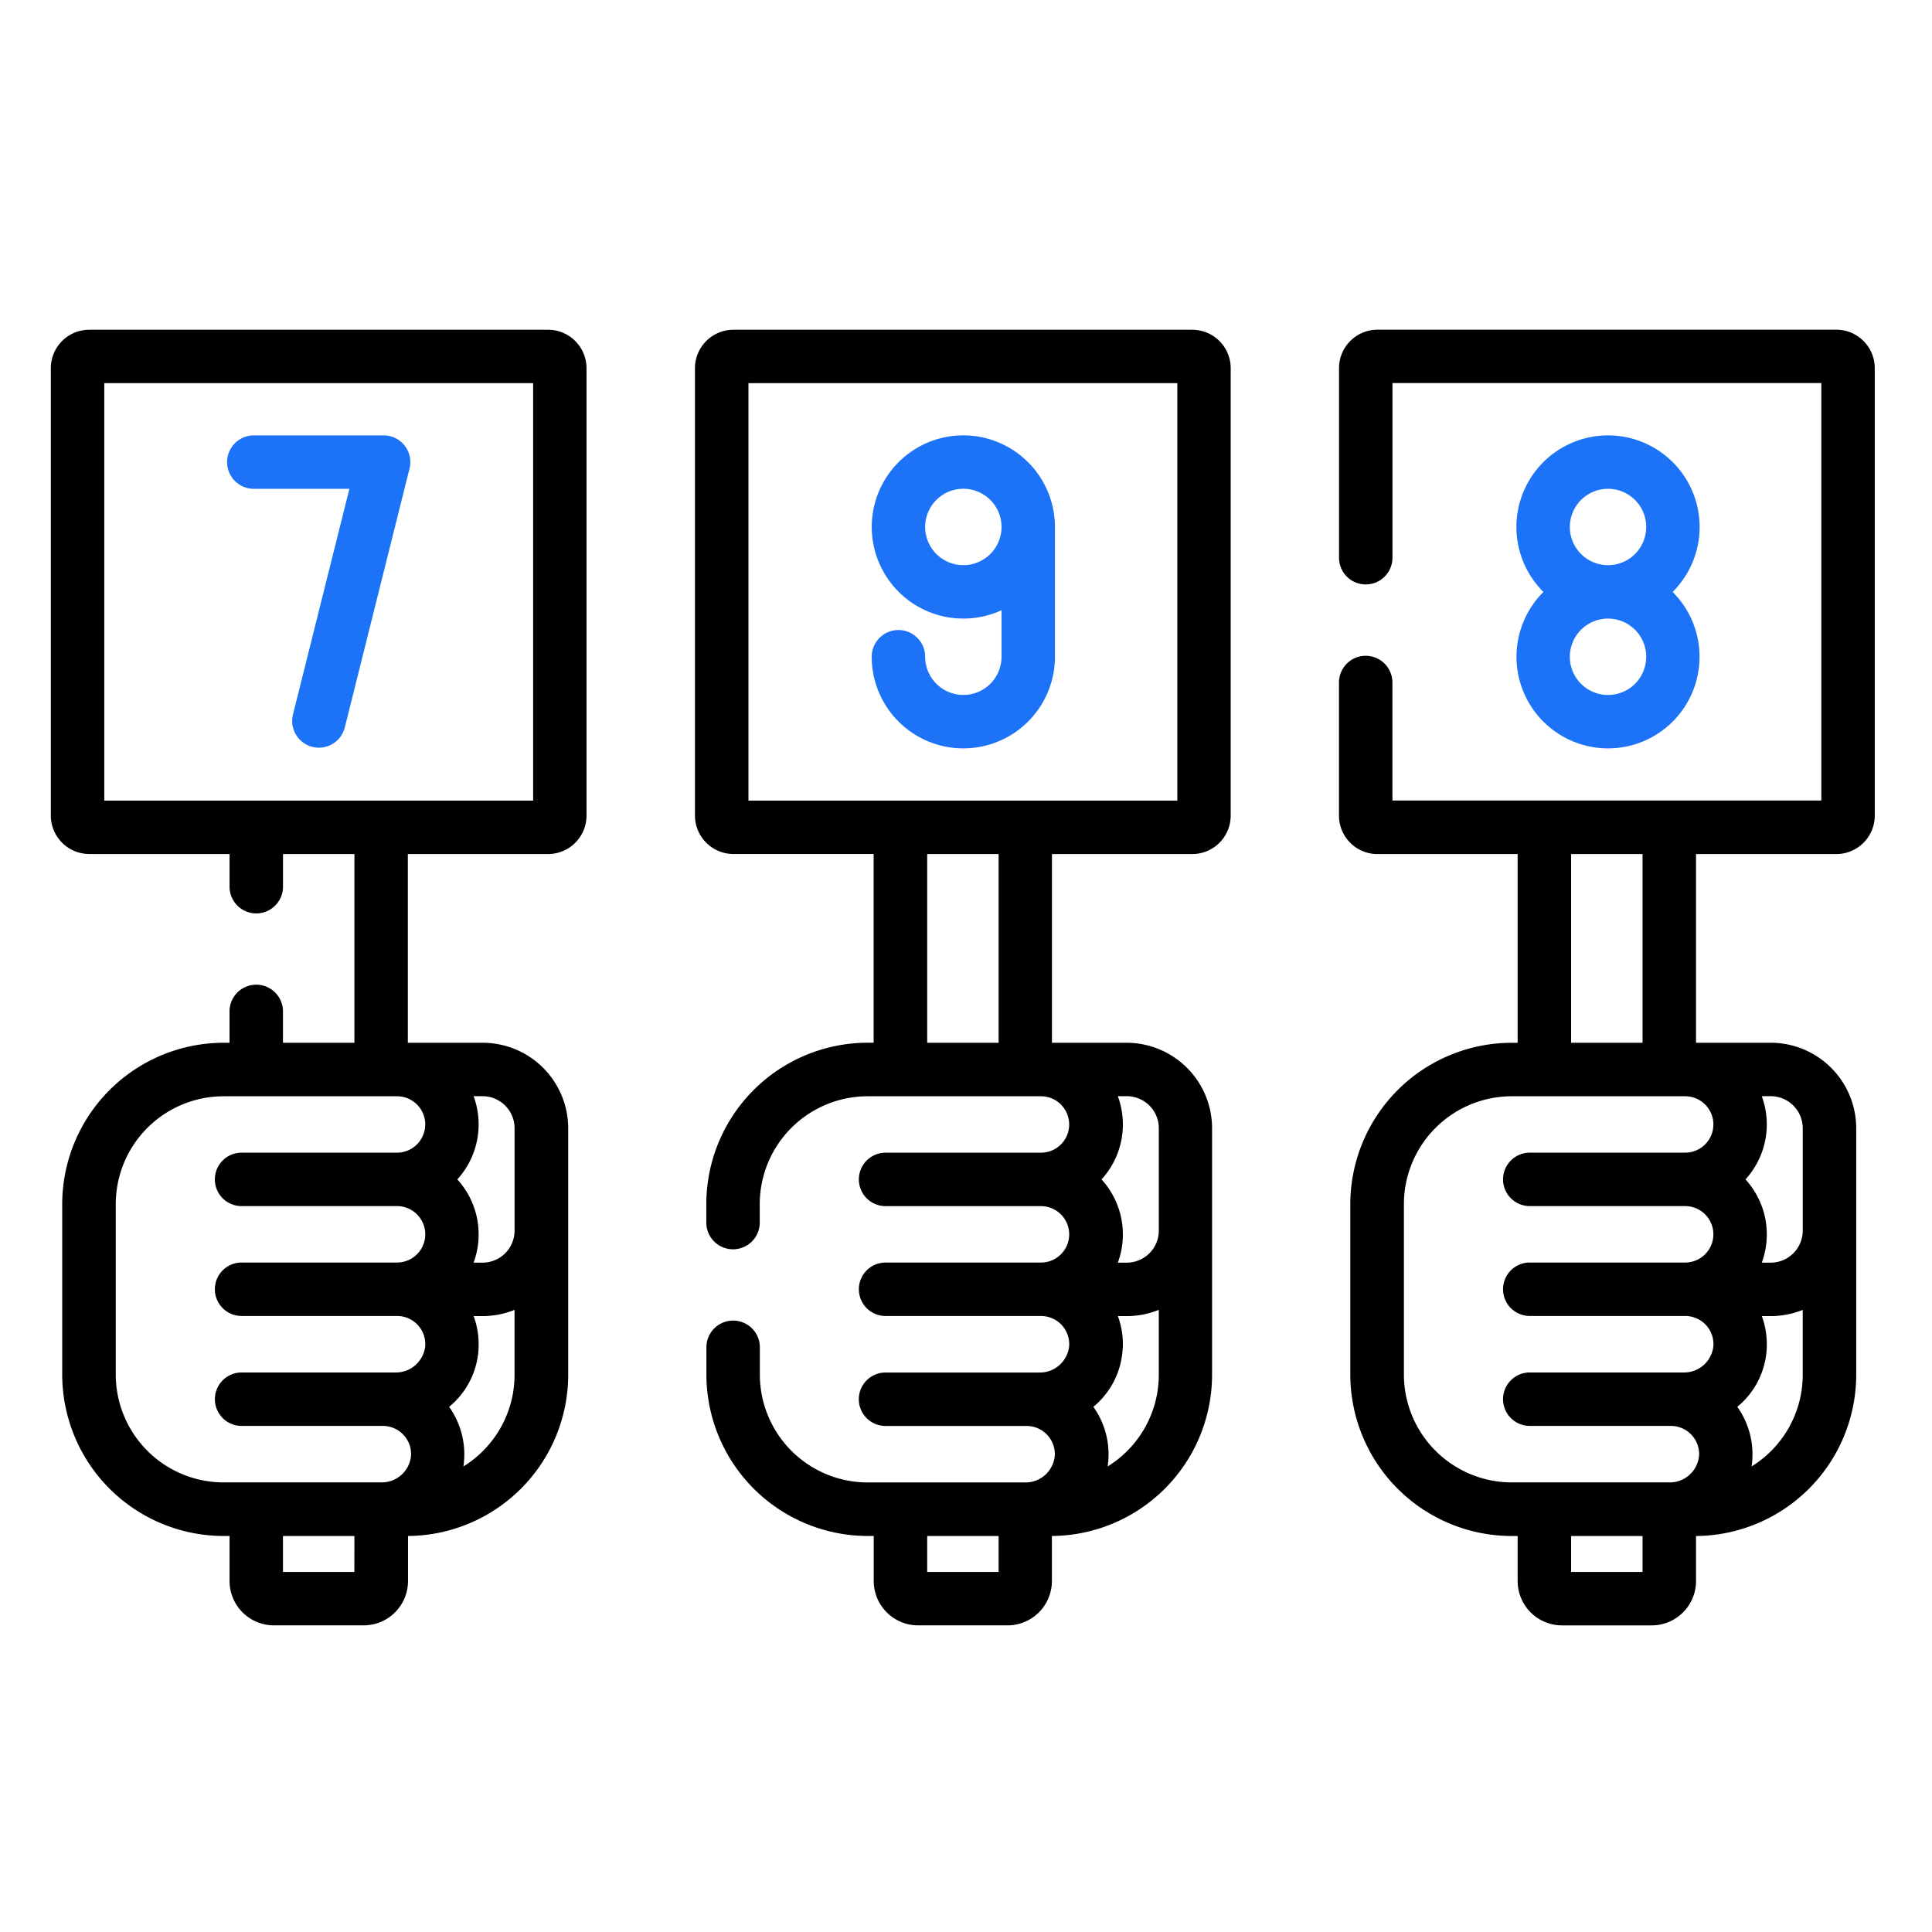
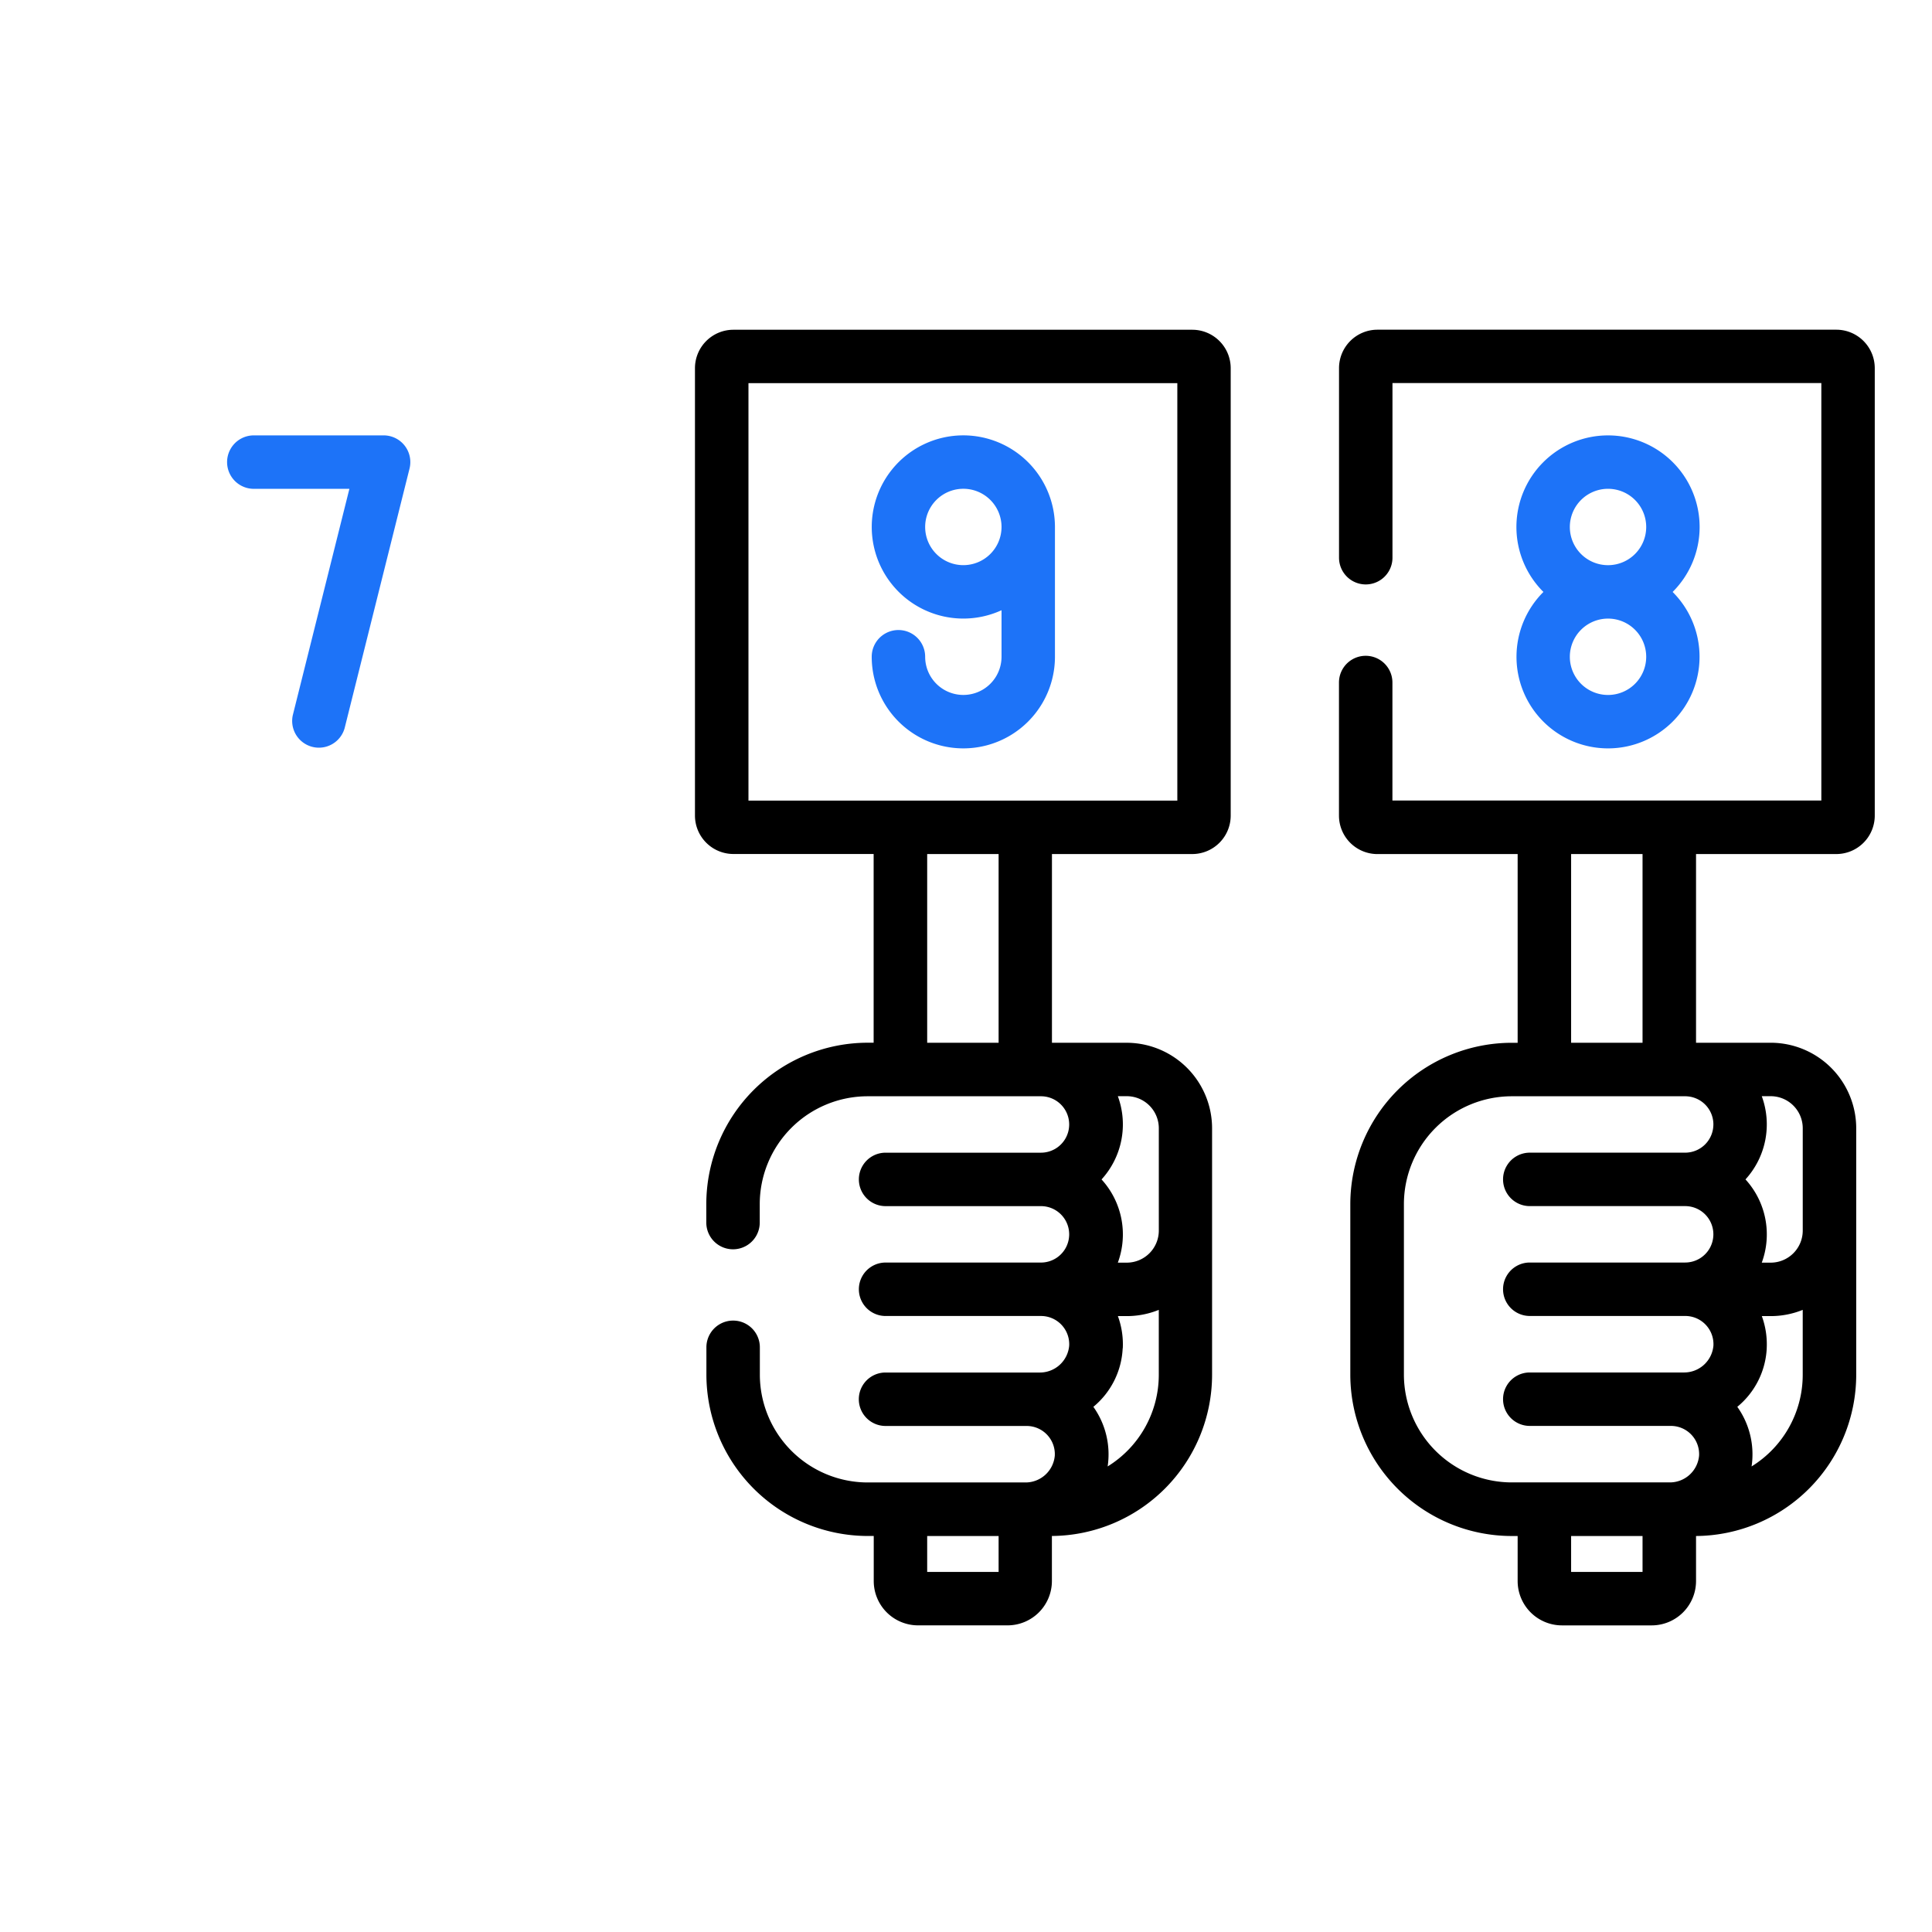
<svg xmlns="http://www.w3.org/2000/svg" width="75.335" height="75.334" viewBox="0 0 75.335 75.334">
  <defs>
    <clipPath id="clip-liveScore">
      <rect width="75.335" height="75.334" />
    </clipPath>
  </defs>
  <g id="liveScore" clip-path="url(#clip-liveScore)">
    <g id="score" transform="translate(1.982 -61.286)">
-       <path id="Path_62" data-name="Path 62" d="M1.5,94.589H6.969v1.273a1.042,1.042,0,1,0,2.084,0V94.589h2.785v7.359H9.052v-1.223a1.042,1.042,0,1,0-2.084,0v1.223H6.732a6.3,6.3,0,0,0-6.288,6.288v6.657a6.3,6.3,0,0,0,6.288,6.287h.237v1.757A1.73,1.73,0,0,0,8.7,124.665h3.5a1.73,1.73,0,0,0,1.728-1.728V121.18a6.294,6.294,0,0,0,6.246-6.287v-9.612a3.337,3.337,0,0,0-3.334-3.333H13.921V94.589h5.467a1.5,1.5,0,0,0,1.5-1.5V75.645a1.5,1.5,0,0,0-1.5-1.5H1.5a1.5,1.5,0,0,0-1.5,1.5V93.087a1.5,1.5,0,0,0,1.5,1.5Zm10.336,27.992H9.052v-1.4h2.785Zm4.649-18.55h.348a1.251,1.251,0,0,1,1.25,1.25v3.991a1.251,1.251,0,0,1-1.25,1.25h-.348a3.18,3.18,0,0,0-.635-3.246,3.182,3.182,0,0,0,.635-3.245Zm.193,9.829a3.189,3.189,0,0,0-.191-1.254h.345a3.316,3.316,0,0,0,1.25-.243v2.531a4.2,4.2,0,0,1-1.994,3.574,3.195,3.195,0,0,0-.557-2.324A3.148,3.148,0,0,0,16.68,113.86Zm-2.08-8.727a1.1,1.1,0,0,1-1.1,1.1H7.438a1.042,1.042,0,0,0,0,2.084H13.5a1.1,1.1,0,0,1,0,2.2H7.438a1.042,1.042,0,1,0,0,2.084H13.5a1.1,1.1,0,0,1,1.1,1.156,1.146,1.146,0,0,1-1.161,1.047h-6a1.042,1.042,0,1,0,0,2.084h5.507a1.1,1.1,0,0,1,1.1,1.156,1.146,1.146,0,0,1-1.161,1.047H6.732a4.209,4.209,0,0,1-4.2-4.2v-6.657a4.209,4.209,0,0,1,4.2-4.2H13.5a1.1,1.1,0,0,1,1.1,1.1ZM2.084,76.227H18.807V92.506H2.084Z" transform="translate(0 -0.001)" />
      <path id="Path_63" data-name="Path 63" d="M234.019,103.806a3.572,3.572,0,1,0,1.489,6.819v1.814a1.489,1.489,0,0,1-2.978,0,1.042,1.042,0,0,0-2.084,0,3.572,3.572,0,0,0,7.145,0v-5.061A3.576,3.576,0,0,0,234.019,103.806Zm0,5.061a1.489,1.489,0,1,1,1.489-1.489A1.49,1.49,0,0,1,234.019,108.867Z" transform="translate(-198.437 -25.544)" fill="#1d73f8" />
      <path id="Path_64" data-name="Path 64" d="M414.988,116.011a3.571,3.571,0,0,0,2.519-6.1,3.572,3.572,0,1,0-5.038,0,3.571,3.571,0,0,0,2.519,6.1Zm0-10.122a1.489,1.489,0,1,1-1.489,1.489A1.49,1.49,0,0,1,414.988,105.889Zm0,5.061a1.489,1.489,0,1,1-1.489,1.489A1.49,1.49,0,0,1,414.988,110.95Z" transform="translate(-354.268 -25.543)" fill="#1d73f8" />
      <path id="Path_65" data-name="Path 65" d="M55.581,103.806H50.52a1.042,1.042,0,0,0,0,2.084h3.727l-2.207,8.828a1.042,1.042,0,0,0,2.021.505L56.592,105.1a1.041,1.041,0,0,0-1.011-1.294Z" transform="translate(-42.605 -25.543)" fill="#1d73f8" />
      <path id="Path_66" data-name="Path 66" d="M200.2,94.589a1.5,1.5,0,0,0,1.5-1.5V75.645a1.5,1.5,0,0,0-1.5-1.5H182.31a1.5,1.5,0,0,0-1.5,1.5V93.087a1.5,1.5,0,0,0,1.5,1.5h5.467v7.359h-.237a6.3,6.3,0,0,0-6.288,6.288v.725a1.042,1.042,0,0,0,2.084,0v-.725a4.209,4.209,0,0,1,4.2-4.2h6.766a1.1,1.1,0,1,1,0,2.2h-6.059a1.042,1.042,0,0,0,0,2.084h6.059a1.1,1.1,0,1,1,0,2.2h-6.059a1.042,1.042,0,1,0,0,2.084h6.059a1.1,1.1,0,0,1,1.1,1.157,1.146,1.146,0,0,1-1.161,1.047h-6a1.042,1.042,0,1,0,0,2.084h5.5a1.1,1.1,0,0,1,1.1,1.156,1.146,1.146,0,0,1-1.161,1.047H187.54a4.209,4.209,0,0,1-4.2-4.2v-1.07a1.042,1.042,0,1,0-2.084,0v1.07a6.3,6.3,0,0,0,6.288,6.287h.237v1.757a1.729,1.729,0,0,0,1.728,1.728H193a1.73,1.73,0,0,0,1.728-1.728V121.18a6.294,6.294,0,0,0,6.246-6.287v-9.612a3.337,3.337,0,0,0-3.334-3.333H194.73V94.589Zm-7.55,27.992h-2.785v-1.4h2.785Zm4.649-18.55h.348a1.251,1.251,0,0,1,1.25,1.25v3.991a1.251,1.251,0,0,1-1.25,1.25h-.348a3.18,3.18,0,0,0-.635-3.245,3.183,3.183,0,0,0,.635-3.246Zm.193,9.829a3.189,3.189,0,0,0-.191-1.254h.345a3.315,3.315,0,0,0,1.25-.243v2.531a4.2,4.2,0,0,1-1.994,3.574,3.194,3.194,0,0,0-.557-2.324A3.148,3.148,0,0,0,197.488,113.86Zm-4.842-11.912h-2.785V94.589h2.785Zm-9.754-9.442V76.227h16.723V92.506H182.892Z" transform="translate(-155.693 -0.001)" />
      <path id="Path_67" data-name="Path 67" d="M381,74.142H363.11a1.5,1.5,0,0,0-1.5,1.5v7.391a1.042,1.042,0,1,0,2.084,0v-6.81h16.723V92.5H363.692V87.9a1.042,1.042,0,0,0-2.084,0v5.189a1.5,1.5,0,0,0,1.5,1.5h5.467v7.359h-.237a6.3,6.3,0,0,0-6.288,6.288v6.657a6.3,6.3,0,0,0,6.288,6.287h.237v1.757a1.73,1.73,0,0,0,1.728,1.728h3.5a1.73,1.73,0,0,0,1.728-1.728v-1.757a6.294,6.294,0,0,0,6.246-6.287V105.28a3.337,3.337,0,0,0-3.333-3.334h-2.913V94.588H381a1.5,1.5,0,0,0,1.5-1.5V75.644A1.5,1.5,0,0,0,381,74.142ZM370.66,94.588h2.785v7.359H370.66Zm2.785,27.992H370.66v-1.4h2.785Zm4.649-18.55h.348a1.251,1.251,0,0,1,1.25,1.25v3.991a1.251,1.251,0,0,1-1.25,1.25h-.348a3.18,3.18,0,0,0-.635-3.246,3.183,3.183,0,0,0,.635-3.245Zm.193,9.829a3.189,3.189,0,0,0-.191-1.254h.345a3.315,3.315,0,0,0,1.25-.243v2.531a4.2,4.2,0,0,1-1.994,3.574,3.192,3.192,0,0,0-.557-2.324A3.149,3.149,0,0,0,378.288,113.859Zm-2.08-8.727a1.1,1.1,0,0,1-1.1,1.1h-6.059a1.042,1.042,0,1,0,0,2.084h6.059a1.1,1.1,0,1,1,0,2.2h-6.059a1.042,1.042,0,1,0,0,2.084h6.061a1.1,1.1,0,0,1,1.1,1.156,1.146,1.146,0,0,1-1.161,1.047h-6a1.042,1.042,0,1,0,0,2.084h5.512a1.1,1.1,0,0,1,1.09,1.156,1.146,1.146,0,0,1-1.161,1.047H368.34a4.209,4.209,0,0,1-4.2-4.2v-6.657a4.209,4.209,0,0,1,4.2-4.2h6.767A1.1,1.1,0,0,1,376.208,105.132Z" transform="translate(-311.379)" />
    </g>
  </g>
</svg>